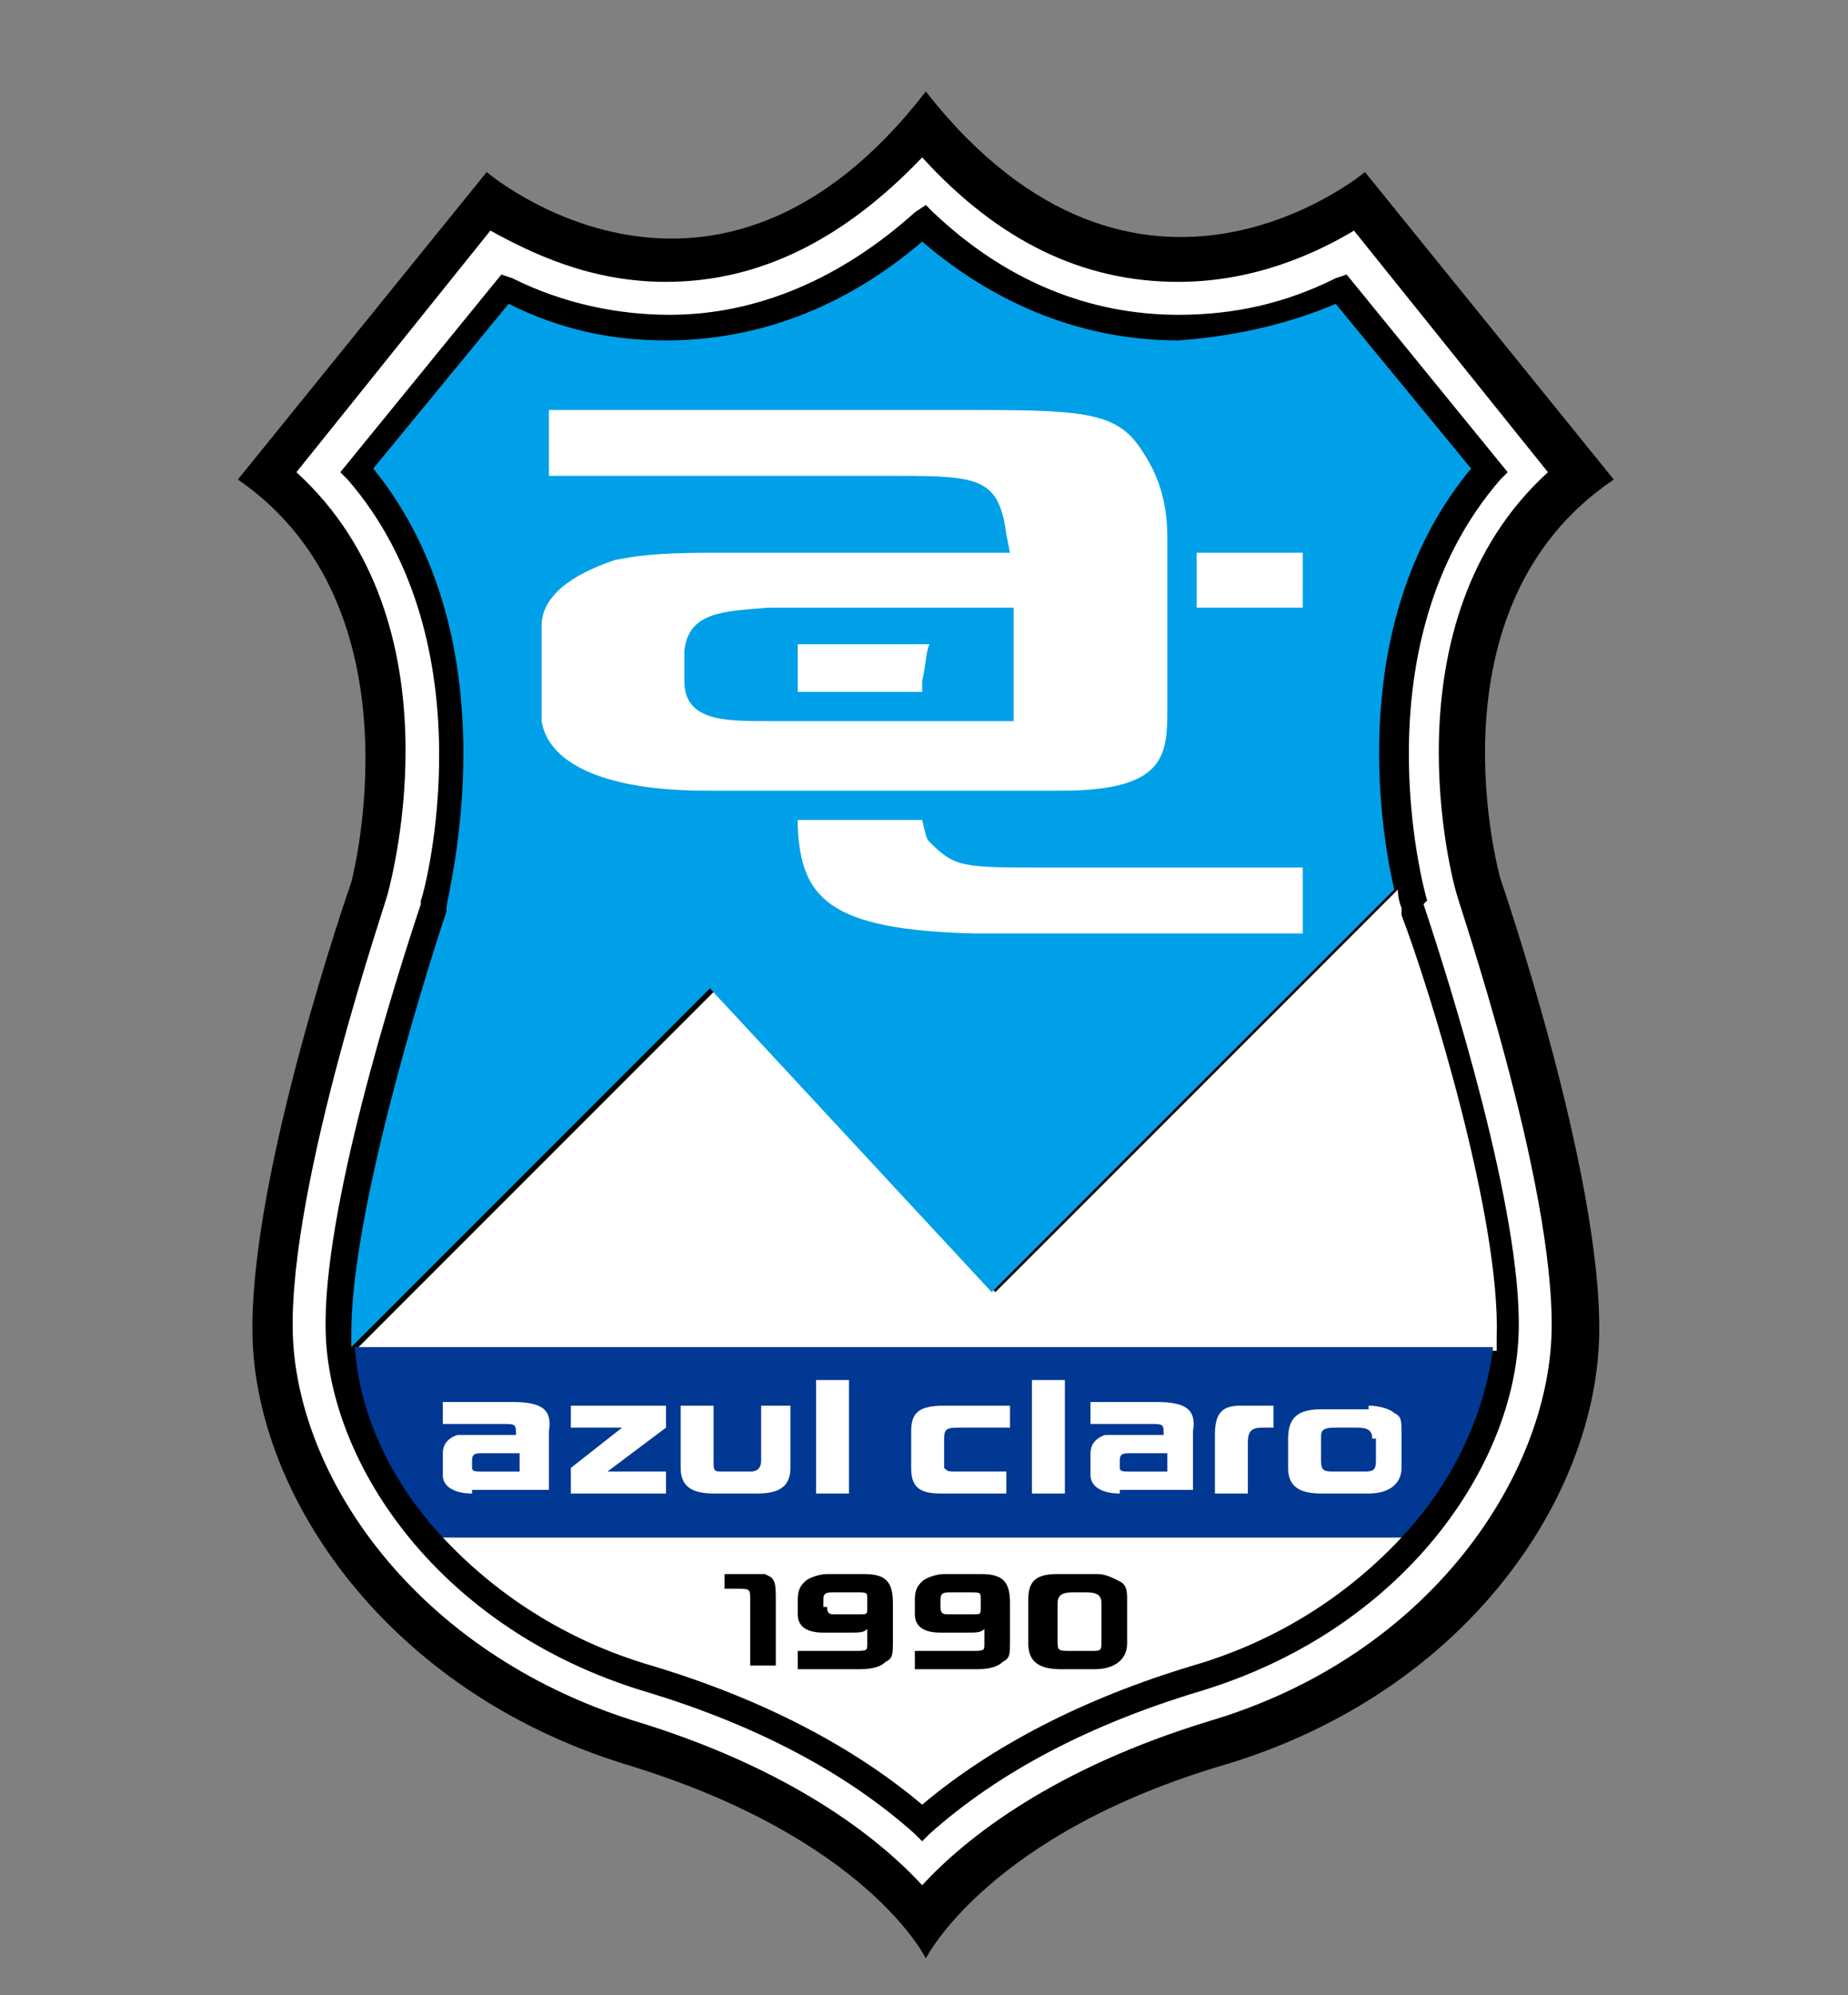
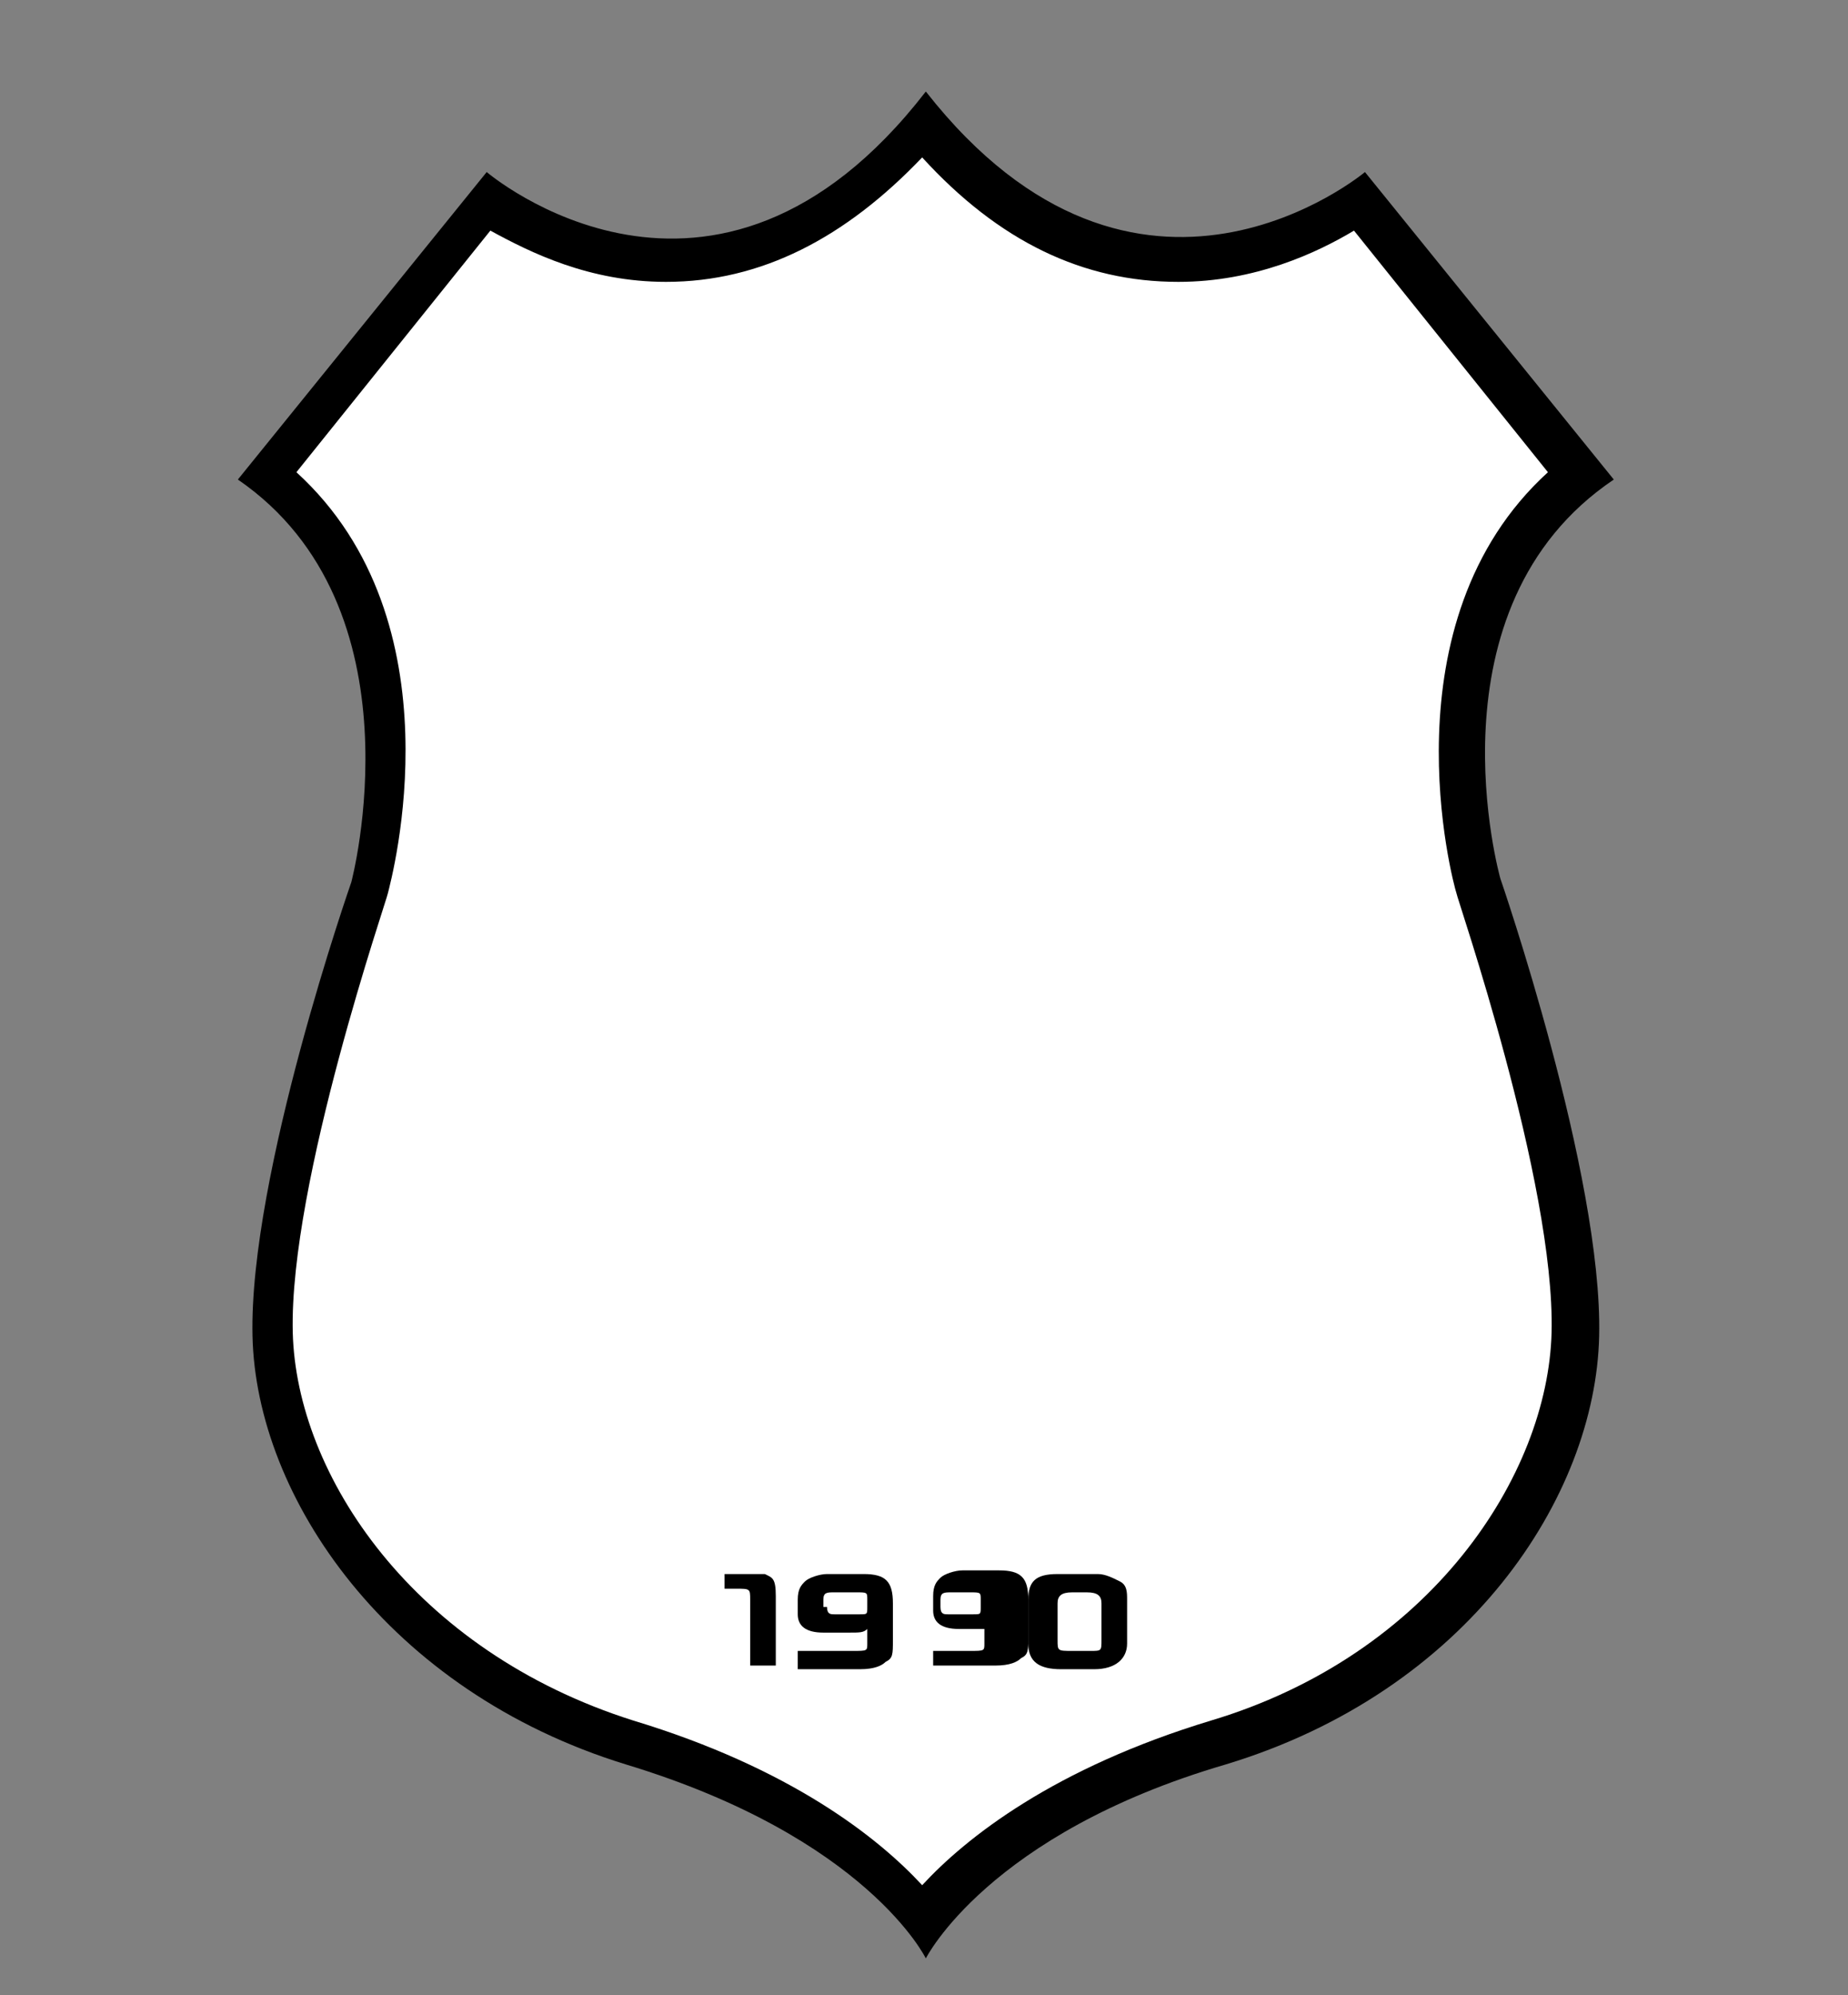
<svg xmlns="http://www.w3.org/2000/svg" version="1.1" id="レイヤー_1" x="0px" y="0px" viewBox="0 0 50.5 54.5" style="enable-background:new 0 0 50.5 54.5;" xml:space="preserve">
  <rect x="0" y="0" width="50.5" height="54.5" fill="#808080" stroke="none" />
  <style type="text/css">
	.st0{fill:#FFFFFF;}
	.st1{fill:#00A0E9;}
	.st2{fill:#003894;}
</style>
  <g>
    <g>
      <g>
        <path d="M44.1,13.1l-6.8-8.4c0,0-6.2,5.2-12-2.2c-5.8,7.5-12,2.2-12,2.2l-6.8,8.4c5.1,3.5,3.1,11,3.1,11s-2.8,8-2.7,12.4     c0.1,4.4,3.7,9.7,10.2,11.7c6.6,2,8.2,5.3,8.2,5.3s1.7-3.4,8.2-5.3c6.6-2,10.1-7.3,10.2-11.7C43.8,32.1,41,24,41,24     S38.9,16.6,44.1,13.1z" />
        <path class="st0" d="M39.8,24.4c-0.1-0.3-2-7.4,2.5-11.5L37,6.3c-1,0.6-2.7,1.4-4.8,1.4c0,0,0,0,0,0c-2.6,0-4.9-1.1-7-3.4     c-2.1,2.2-4.4,3.4-7,3.4c-2.1,0-3.7-0.8-4.8-1.4l-5.3,6.6c4.5,4.1,2.6,11.1,2.5,11.5l0,0l0,0c0,0.1-2.7,7.9-2.6,12     c0.1,3.9,3.3,8.7,9.3,10.6c4.3,1.3,6.7,3.2,7.9,4.5c1.2-1.3,3.6-3.2,7.9-4.5c6-1.8,9.2-6.7,9.3-10.6     C42.5,32.3,39.8,24.5,39.8,24.4L39.8,24.4z" />
-         <path d="M39,24.6c-0.1-0.3-1.9-7,2-11.5l0.2-0.2l-4.4-5.4l-0.3,0.1c-1.4,0.7-2.8,1-4.3,1c-2.4,0-4.7-0.9-6.7-2.8l-0.2-0.2L25,5.8     c-2,1.8-4.3,2.8-6.7,2.8c-1.4,0-2.9-0.3-4.3-1l-0.3-0.1l-4.4,5.4l0.2,0.2c3.9,4.5,2.1,11.3,2,11.5l0,0.1     c-0.7,2.1-2.7,8.4-2.6,11.7C9,40,12,44.5,17.6,46.2c3,0.9,5.5,2.2,7.4,3.9l0.2,0.2l0.2-0.2c1.9-1.7,4.4-3,7.4-3.9     c5.6-1.7,8.6-6.2,8.7-9.8c0.1-3.3-1.9-9.6-2.6-11.7L39,24.6z" />
        <g>
-           <path class="st0" d="M17.8,45.5c3,0.9,5.5,2.2,7.4,3.8c1.9-1.6,4.4-2.9,7.4-3.8c2.4-0.7,4.3-2,5.7-3.5H12.1      C13.5,43.5,15.4,44.8,17.8,45.5z" />
          <path class="st0" d="M38.3,24.8c0,0-0.1-0.2-0.1-0.5l-11,11l-7.7-8.2l-9.8,9.8c0,0,0,0,0,0h31.2c0-0.1,0-0.3,0-0.4      c0.1-3.2-1.8-9.4-2.6-11.5L38.3,24.8z" />
-           <path class="st1" d="M27.1,35.3l11-11c-0.4-1.7-1.3-7.4,2.1-11.5l-3.7-4.5c-1.4,0.6-2.9,0.9-4.3,1c-2.5,0-4.9-0.9-7-2.7      c-2.1,1.8-4.5,2.7-7,2.7c-1.5,0-2.9-0.3-4.3-1l-3.7,4.5c3.9,4.8,2,11.7,2,12l0,0.1c-0.7,2.1-2.6,8.3-2.6,11.5c0,0.1,0,0.3,0,0.4      l9.8-9.8L27.1,35.3z" />
-           <path class="st2" d="M12.1,42h26.2c1.5-1.6,2.3-3.5,2.5-5.2H9.7C9.8,38.5,10.6,40.4,12.1,42z" />
        </g>
      </g>
      <g>
        <path d="M20.4,43c0.3,0,0.4,0,0.5,0c0.2,0.1,0.3,0.1,0.3,0.6v1.9h-0.7v-1.8c0-0.3,0-0.3-0.4-0.3h-0.3V43H20.4z" />
        <path d="M21.9,45.1h1.4c0.4,0,0.4,0,0.4-0.2v-0.4c-0.1,0.1-0.2,0.1-0.5,0.1h-0.7c-0.5,0-0.7-0.2-0.7-0.5v-0.4     c0-0.3,0.1-0.4,0.2-0.5c0.1-0.1,0.4-0.2,0.6-0.2h1c0.6,0,0.8,0.2,0.8,0.8v1c0,0.4,0,0.5-0.2,0.6c-0.1,0.1-0.3,0.2-0.7,0.2h-1.7     V45.1z M22.6,43.9c0,0.2,0.1,0.2,0.2,0.2h0.7c0.2,0,0.2,0,0.2-0.2v-0.2c0-0.2,0-0.2-0.3-0.2h-0.6c-0.2,0-0.3,0-0.3,0.2V43.9z" />
-         <path d="M25.1,45.1h1.4c0.4,0,0.4,0,0.4-0.2v-0.4c-0.1,0.1-0.2,0.1-0.5,0.1h-0.7c-0.5,0-0.7-0.2-0.7-0.5v-0.4     c0-0.3,0.1-0.4,0.2-0.5c0.1-0.1,0.4-0.2,0.6-0.2h1c0.6,0,0.8,0.2,0.8,0.8v1c0,0.4,0,0.5-0.2,0.6c-0.1,0.1-0.3,0.2-0.7,0.2h-1.7     V45.1z M25.7,43.9c0,0.2,0.1,0.2,0.2,0.2h0.7c0.2,0,0.2,0,0.2-0.2v-0.2c0-0.2,0-0.2-0.3-0.2H26c-0.2,0-0.3,0-0.3,0.2V43.9z" />
+         <path d="M25.1,45.1h1.4c0.4,0,0.4,0,0.4-0.2v-0.4h-0.7c-0.5,0-0.7-0.2-0.7-0.5v-0.4     c0-0.3,0.1-0.4,0.2-0.5c0.1-0.1,0.4-0.2,0.6-0.2h1c0.6,0,0.8,0.2,0.8,0.8v1c0,0.4,0,0.5-0.2,0.6c-0.1,0.1-0.3,0.2-0.7,0.2h-1.7     V45.1z M25.7,43.9c0,0.2,0.1,0.2,0.2,0.2h0.7c0.2,0,0.2,0,0.2-0.2v-0.2c0-0.2,0-0.2-0.3-0.2H26c-0.2,0-0.3,0-0.3,0.2V43.9z" />
        <path d="M30,43c0.2,0,0.4,0.1,0.6,0.2c0.2,0.1,0.2,0.3,0.2,0.5v1.2c0,0.4-0.3,0.7-0.9,0.7h-0.9c-0.6,0-0.9-0.2-0.9-0.7v-1.2     c0-0.5,0.2-0.7,0.8-0.7H30z M29.3,43.5c-0.3,0-0.4,0.1-0.4,0.3v1c0,0.3,0,0.3,0.4,0.3h0.5c0.3,0,0.3,0,0.3-0.3v-1     c0-0.2-0.1-0.3-0.4-0.3H29.3z" />
      </g>
      <g>
        <path class="st0" d="M12.9,40.8c-0.5,0-0.8-0.2-0.8-0.5v-0.6c0-0.2,0.1-0.4,0.4-0.5c0.1,0,0.2,0,0.4,0h1.2c0-0.3,0-0.3-0.4-0.3     h-1.6v-0.6H14c0.8,0,1.1,0.2,1,0.8v1.6H12.9z M14.2,39.7h-1c-0.2,0-0.3,0-0.3,0.2v0.2c0,0.1,0.1,0.1,0.3,0.1h1V39.7z" />
        <path class="st0" d="M17,39h-1.4v-0.6h2.6V39l-1.6,1.2h1.6v0.6h-2.6v-0.7L17,39z" />
        <path class="st0" d="M19.5,38.4v1.5c0,0.3,0,0.3,0.3,0.3h0.7c0.2,0,0.3-0.1,0.3-0.3v-1.5h0.8v1.7c0,0.5-0.3,0.7-0.9,0.7h-1.2     c-0.6,0-0.9-0.2-0.9-0.7v-1.7H19.5z" />
-         <path class="st0" d="M23.2,37.7v3.1h-0.9v-3.1H23.2z" />
        <path class="st0" d="M27.6,39h-1.3c-0.4,0-0.5,0-0.5,0.3v0.5c0,0.2,0,0.3,0,0.3c0.1,0.1,0.1,0.1,0.4,0.1h1.3v0.6h-1.8     c-0.6,0-0.8-0.2-0.8-0.7v-1c0-0.5,0.2-0.7,0.9-0.7h1.8V39z" />
        <path class="st0" d="M29.1,37.7v3.1h-0.9v-3.1H29.1z" />
        <path class="st0" d="M30.6,40.8c-0.5,0-0.8-0.2-0.8-0.5v-0.6c0-0.2,0.1-0.4,0.4-0.5c0.1,0,0.2,0,0.4,0h1.2c0-0.3,0-0.3-0.4-0.3     h-1.6v-0.6h1.8c0.8,0,1.1,0.2,1,0.8v1.6H30.6z M31.9,39.7h-1c-0.2,0-0.3,0-0.3,0.2v0.2c0,0.1,0.1,0.1,0.3,0.1h1V39.7z" />
        <path class="st0" d="M34.9,39h-0.4c-0.3,0-0.4,0.1-0.4,0.4v1.4h-0.9v-1.6c0-0.6,0.2-0.8,0.7-0.8h0.9V39z" />
        <path class="st0" d="M37.4,38.4c0.3,0,0.6,0.1,0.7,0.2c0.2,0.1,0.2,0.2,0.2,0.6v0.9c0,0.4-0.3,0.7-0.9,0.7h-1.3     c-0.6,0-0.9-0.2-0.9-0.7v-0.8c0-0.6,0.3-0.8,0.9-0.8H37.4z M37.5,39.3c0-0.2-0.1-0.3-0.4-0.3h-0.6c-0.4,0-0.4,0.1-0.4,0.3v0.6     c0,0.3,0.1,0.3,0.4,0.3h0.7c0.3,0,0.4,0,0.4-0.3V39.3z" />
      </g>
      <g>
        <g>
          <rect x="32.7" y="15.1" class="st0" width="2.9" height="1.5" />
          <path class="st0" d="M25.4,17.6h-3.6c0,0.1,0,0.2,0,0.3v1h3.4v-0.3C25.3,18.2,25.3,17.8,25.4,17.6z" />
          <path class="st0" d="M25.4,23c-0.1-0.1-0.1-0.2-0.2-0.6h-3.4v0.2c0.1,1.9,0.8,2.8,4.8,2.9h9v-1.8h-7      C26.3,23.7,26.1,23.7,25.4,23z" />
        </g>
        <path class="st0" d="M31.2,12.3c-0.7-1.1-1.7-1.1-5.1-1.1l-0.3,0H15V13h9.6c2.2,0,2.7,0.1,2.9,1.6l0.1,0.5h-8.2     c-1.5,0-2.1,0.1-2.6,0.2c-1.2,0.4-2,1-2,1.8v2.6c0.2,1.2,1.8,1.9,4.5,1.9H29c2.9,0,2.9-1,2.9-2.3v-4.6     C31.9,13.6,31.6,12.9,31.2,12.3z M27.8,19.7H21c-1.2,0-2.3,0-2.3-1.1v-0.8c0.1-1.1,1.1-1.1,2.3-1.2h6.7V19.7z" />
      </g>
    </g>
  </g>
</svg>